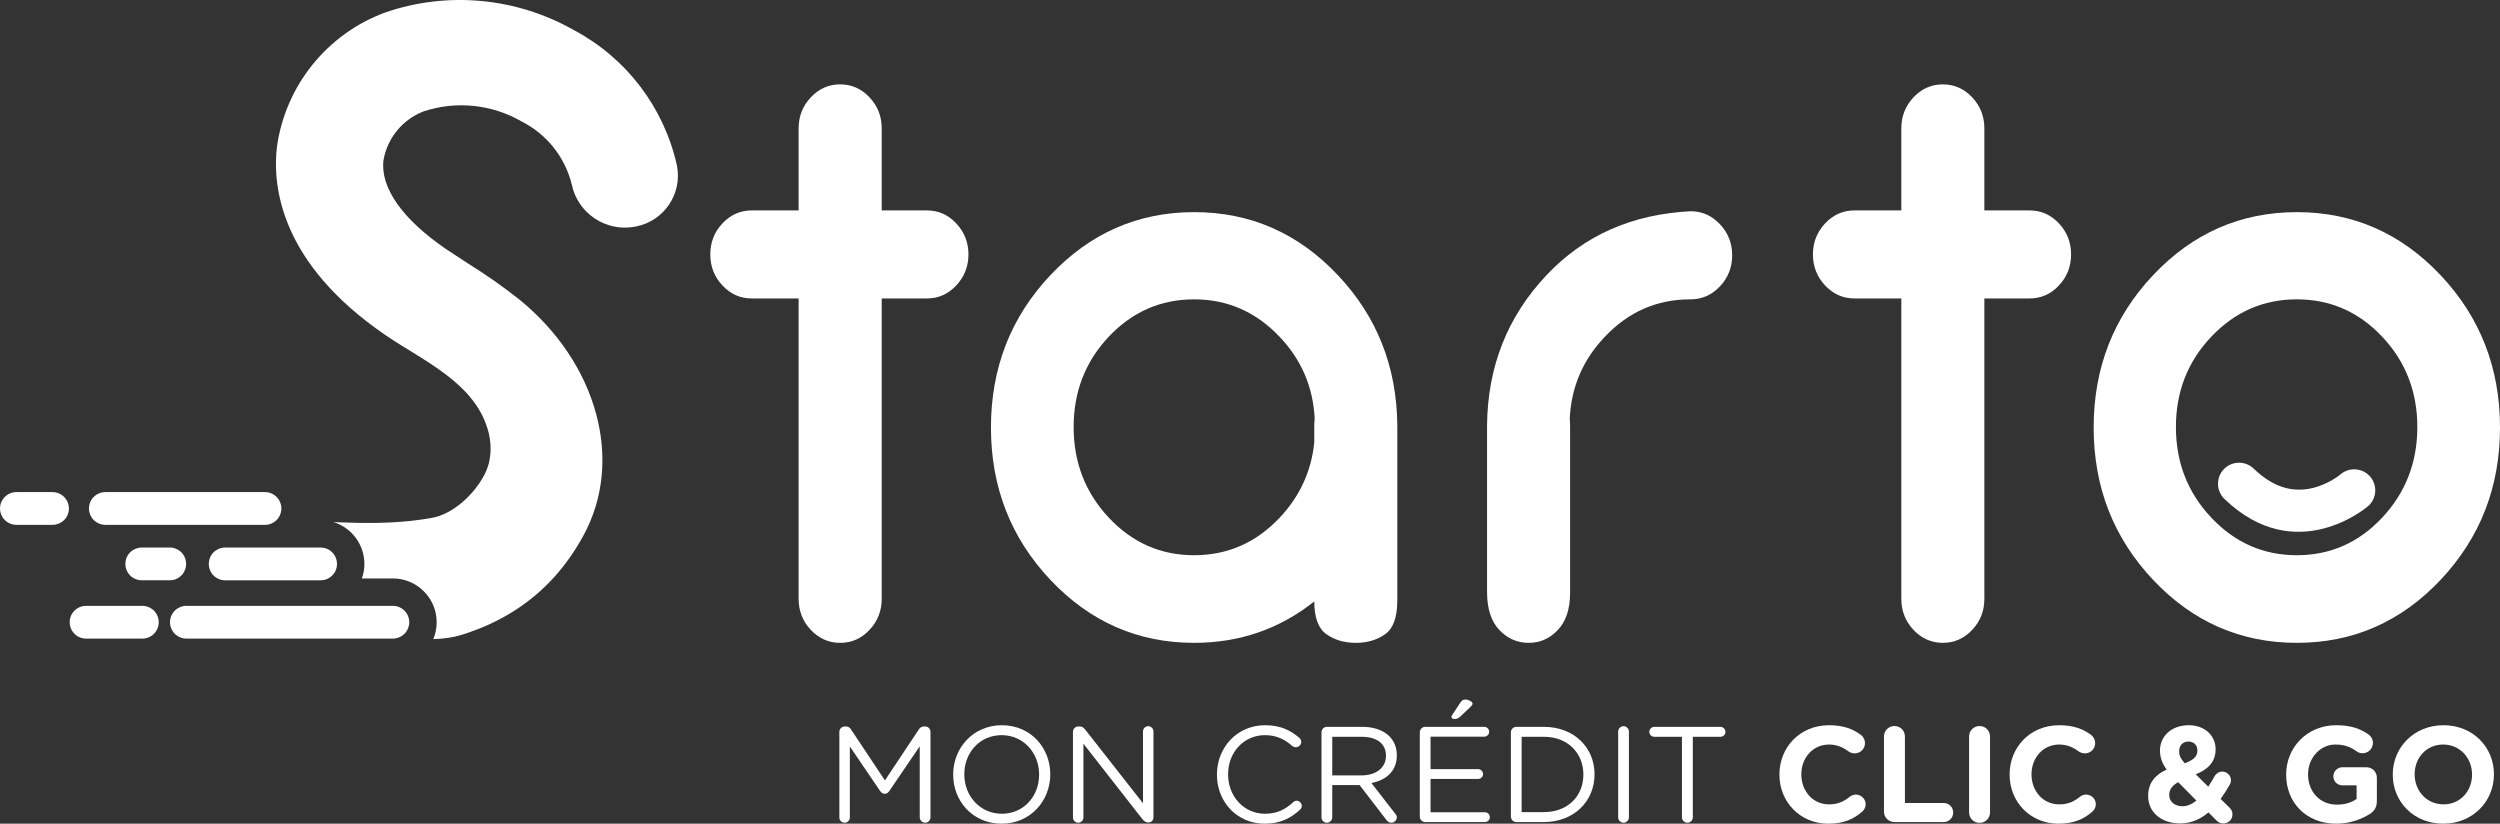
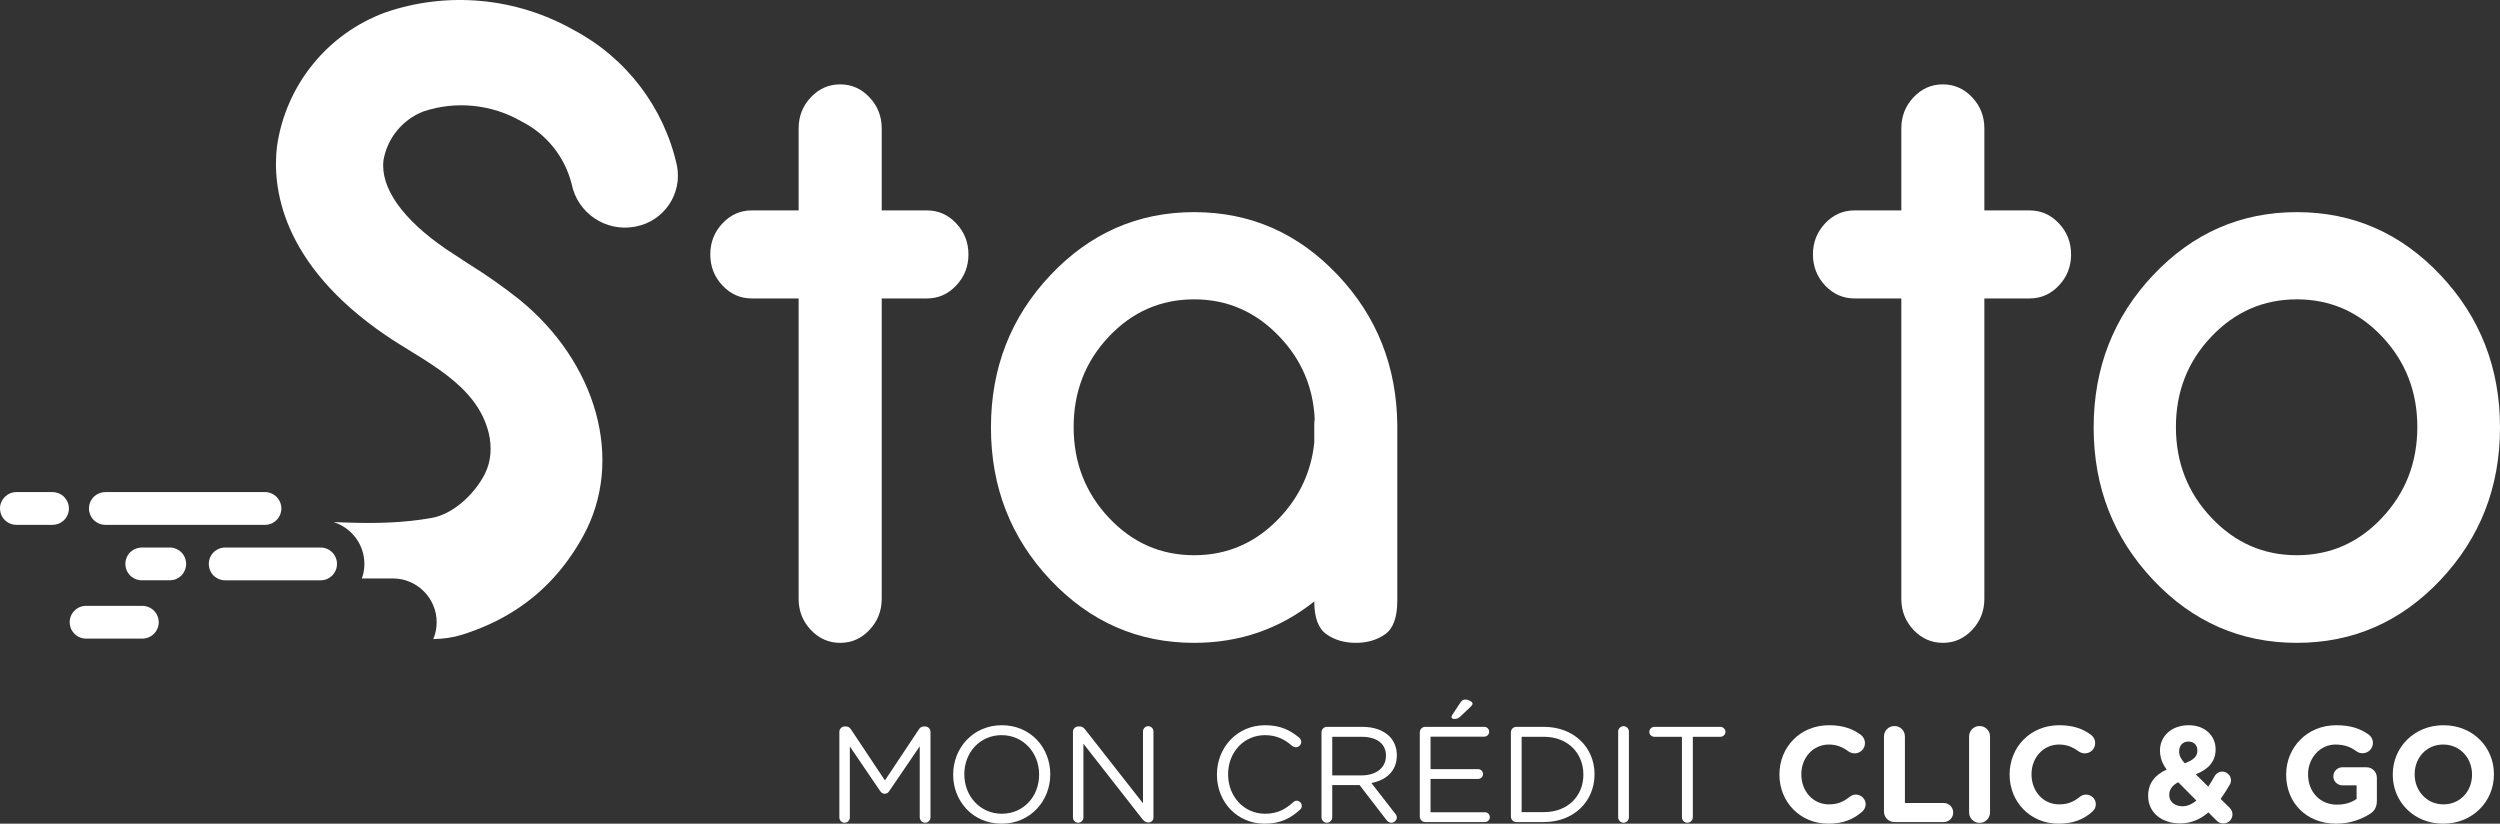
<svg xmlns="http://www.w3.org/2000/svg" id="Calque_2" data-name="Calque 2" viewBox="0 0 572.084 188.486">
  <rect x="0" y="0" width="572.084" height="188.486" fill="#333333" stroke="none" />
  <defs>
    <style>
      .cls-1 {
        fill: #fff;
      }
    </style>
  </defs>
  <g id="Calque_1-2" data-name="Calque 1">
    <g id="Starto_logotype_horizontal_blanc">
      <g>
        <path class="cls-1" d="M192.076,167.448c0-.653.56-1.213,1.213-1.213h.28c.529,0,.902.28,1.151.653l7.78,11.7,7.78-11.7c.248-.405.653-.653,1.151-.653h.28c.653,0,1.214.559,1.214,1.213v19.575c0,.683-.561,1.244-1.214,1.244-.685,0-1.245-.591-1.245-1.244v-16.246l-6.971,10.239c-.28.404-.591.622-1.027.622s-.778-.218-1.059-.622l-6.939-10.208v16.244c0,.685-.529,1.214-1.213,1.214-.654,0-1.183-.529-1.183-1.214v-19.605Z" />
        <path class="cls-1" d="M218.117,177.282v-.061c0-6.006,4.513-11.265,11.141-11.265s11.079,5.196,11.079,11.202v.063c0,6.005-4.513,11.265-11.141,11.265s-11.079-5.197-11.079-11.204ZM237.785,177.282v-.061c0-4.949-3.61-8.994-8.589-8.994s-8.527,3.983-8.527,8.931v.063c0,4.948,3.61,8.992,8.589,8.992s8.527-3.983,8.527-8.931Z" />
        <path class="cls-1" d="M245.528,167.448c0-.653.56-1.213,1.213-1.213h.342c.56,0,.902.28,1.245.716l13.226,16.866v-16.431c0-.653.529-1.214,1.213-1.214.653,0,1.183.561,1.183,1.214v19.667c0,.653-.467,1.151-1.121,1.151h-.124c-.529,0-.902-.311-1.276-.746l-13.506-17.271v16.866c0,.653-.529,1.214-1.213,1.214-.653,0-1.183-.561-1.183-1.214v-19.605Z" />
        <path class="cls-1" d="M278.477,177.282v-.061c0-6.162,4.606-11.265,11.017-11.265,3.516,0,5.757,1.151,7.78,2.831.249.218.498.561.498.996,0,.653-.591,1.214-1.245,1.214-.342,0-.623-.156-.809-.28-1.681-1.494-3.579-2.49-6.255-2.49-4.824,0-8.433,3.921-8.433,8.931v.063c0,5.041,3.641,8.992,8.433,8.992,2.708,0,4.606-.933,6.473-2.645.187-.187.467-.342.778-.342.622,0,1.182.561,1.182,1.183,0,.374-.186.685-.404.872-2.147,1.96-4.512,3.206-8.091,3.206-6.286,0-10.923-4.948-10.923-11.204Z" />
        <path class="cls-1" d="M302.403,167.573c0-.685.56-1.245,1.213-1.245h8.153c2.676,0,4.824.809,6.193,2.179,1.059,1.059,1.68,2.584,1.68,4.294v.063c0,3.578-2.427,5.664-5.819,6.317l5.415,6.971c.248.28.404.559.404.902,0,.653-.621,1.214-1.244,1.214-.498,0-.871-.28-1.151-.653l-6.13-7.967h-6.255v7.376c0,.683-.56,1.244-1.245,1.244-.653,0-1.213-.561-1.213-1.244v-19.45ZM311.553,177.437c3.267,0,5.601-1.681,5.601-4.481v-.061c0-2.676-2.054-4.294-5.57-4.294h-6.722v8.837h6.691Z" />
        <path class="cls-1" d="M324.898,186.868v-19.294c0-.685.561-1.245,1.214-1.245h13.536c.623,0,1.121.498,1.121,1.12s-.498,1.121-1.121,1.121h-12.292v7.437h10.893c.622,0,1.12.529,1.12,1.12,0,.622-.498,1.12-1.12,1.12h-10.893v7.626h12.448c.623,0,1.121.497,1.121,1.12s-.498,1.12-1.121,1.12h-13.692c-.653,0-1.214-.561-1.214-1.244ZM332.149,164.088c0-.156.061-.342.156-.467l1.866-2.832c.311-.468.653-.716,1.121-.716.746,0,1.679.498,1.679.933,0,.25-.186.467-.435.716l-2.334,2.21c-.498.498-.872.591-1.462.591-.342,0-.591-.187-.591-.435Z" />
        <path class="cls-1" d="M345.743,167.573c0-.685.561-1.245,1.214-1.245h6.349c6.845,0,11.576,4.699,11.576,10.83v.063c0,6.13-4.731,10.891-11.576,10.891h-6.349c-.653,0-1.214-.561-1.214-1.244v-19.294ZM353.306,185.841c5.507,0,9.024-3.735,9.024-8.559v-.061c0-4.824-3.517-8.62-9.024-8.62h-5.105v17.24h5.105Z" />
        <path class="cls-1" d="M370.292,167.418c0-.685.561-1.245,1.214-1.245.683,0,1.244.561,1.244,1.245v19.605c0,.683-.561,1.244-1.244,1.244-.653,0-1.214-.561-1.214-1.244v-19.605Z" />
        <path class="cls-1" d="M384.885,168.6h-6.317c-.622,0-1.151-.498-1.151-1.121s.529-1.151,1.151-1.151h15.124c.622,0,1.151.529,1.151,1.151s-.529,1.121-1.151,1.121h-6.317v18.423c0,.683-.561,1.244-1.244,1.244s-1.245-.561-1.245-1.244v-18.423Z" />
        <path class="cls-1" d="M407.192,177.282v-.061c0-6.193,4.668-11.265,11.358-11.265,3.268,0,5.477.87,7.283,2.209.498.374.933,1.059.933,1.899,0,1.307-1.059,2.334-2.365,2.334-.653,0-1.089-.25-1.431-.467-1.338-.996-2.739-1.556-4.45-1.556-3.672,0-6.317,3.049-6.317,6.784v.063c0,3.734,2.582,6.845,6.317,6.845,2.022,0,3.36-.622,4.73-1.711.374-.311.872-.529,1.431-.529,1.214,0,2.241.996,2.241,2.21,0,.746-.374,1.337-.809,1.711-1.96,1.712-4.263,2.739-7.748,2.739-6.411,0-11.172-4.948-11.172-11.204Z" />
        <path class="cls-1" d="M431.117,168.538c0-1.338,1.059-2.397,2.397-2.397s2.395,1.059,2.395,2.397v15.217h8.87c1.213,0,2.179.964,2.179,2.179s-.966,2.179-2.179,2.179h-11.265c-1.338,0-2.397-1.059-2.397-2.397v-17.177Z" />
        <path class="cls-1" d="M450.595,168.538c0-1.338,1.057-2.397,2.395-2.397s2.397,1.059,2.397,2.397v17.364c0,1.338-1.059,2.397-2.397,2.397s-2.395-1.059-2.395-2.397v-17.364Z" />
        <path class="cls-1" d="M459.866,177.282v-.061c0-6.193,4.668-11.265,11.359-11.265,3.267,0,5.477.87,7.282,2.209.498.374.933,1.059.933,1.899,0,1.307-1.057,2.334-2.364,2.334-.653,0-1.09-.25-1.432-.467-1.338-.996-2.738-1.556-4.45-1.556-3.672,0-6.317,3.049-6.317,6.784v.063c0,3.734,2.584,6.845,6.317,6.845,2.023,0,3.361-.622,4.731-1.711.372-.311.87-.529,1.431-.529,1.214,0,2.24.996,2.24,2.21,0,.746-.372,1.337-.809,1.711-1.96,1.712-4.263,2.739-7.748,2.739-6.41,0-11.172-4.948-11.172-11.204Z" />
        <path class="cls-1" d="M507.192,187.738l-1.836-1.836c-1.773,1.525-3.891,2.521-6.473,2.521-4.17,0-7.313-2.427-7.313-6.286v-.063c0-2.769,1.494-4.73,4.232-5.975-1.089-1.494-1.524-2.862-1.524-4.356v-.063c0-2.987,2.395-5.725,6.597-5.725,3.704,0,6.13,2.427,6.13,5.476v.063c0,2.925-1.867,4.637-4.544,5.695l2.863,2.832c.498-.748.964-1.525,1.431-2.365.218-.435.84-1.089,1.775-1.089,1.089,0,1.992.902,1.992,1.992,0,.342-.094.683-.281.996-.622,1.089-1.338,2.209-2.084,3.267l1.992,1.96c.435.435.716.903.716,1.556,0,1.183-.903,2.084-2.086,2.084-.653,0-1.089-.187-1.587-.685ZM502.617,183.195l-4.17-4.202c-1.462.778-2.053,1.805-2.053,2.895v.061c0,1.525,1.275,2.552,3.049,2.552,1.121,0,2.179-.498,3.174-1.307ZM502.835,171.774v-.061c0-1.245-.84-2.023-2.054-2.023-1.275,0-2.116.903-2.116,2.21v.061c0,.966.374,1.681,1.275,2.708,1.899-.716,2.895-1.494,2.895-2.895Z" />
        <path class="cls-1" d="M523.15,177.282v-.061c0-6.193,4.824-11.265,11.421-11.265,3.299,0,5.477.746,7.437,2.116.467.342.996.996.996,1.929,0,1.307-1.057,2.365-2.365,2.365-.683,0-1.12-.25-1.462-.498-1.307-.933-2.706-1.494-4.761-1.494-3.485,0-6.255,3.08-6.255,6.784v.063c0,3.983,2.738,6.908,6.597,6.908,1.742,0,3.299-.435,4.513-1.307v-3.112h-3.237c-1.151,0-2.084-.903-2.084-2.054s.933-2.084,2.084-2.084h5.477c1.338,0,2.397,1.057,2.397,2.395v5.29c0,1.401-.529,2.365-1.681,3.05-1.773,1.089-4.357,2.179-7.624,2.179-6.784,0-11.452-4.762-11.452-11.204Z" />
        <path class="cls-1" d="M547.543,177.282v-.061c0-6.193,4.885-11.265,11.607-11.265s11.545,5.009,11.545,11.202v.063c0,6.192-4.885,11.265-11.607,11.265s-11.545-5.01-11.545-11.204ZM565.686,177.282v-.061c0-3.735-2.739-6.847-6.598-6.847s-6.534,3.049-6.534,6.784v.063c0,3.734,2.738,6.845,6.597,6.845s6.536-3.049,6.536-6.784Z" />
      </g>
      <g>
        <path class="cls-1" d="M36.324,142.388c0,.109,0,.218-.014.327-.014.15-.041.286-.068.423-.055.286-.136.559-.273.818-.068.164-.15.314-.245.463-.014.027-.027.041-.041.068-.095.136-.204.273-.313.395-.055.068-.122.136-.177.191-.068.068-.136.123-.218.191-.368.313-.804.545-1.268.695-.096.027-.191.054-.286.068-.027.014-.055.027-.082.027-.245.054-.504.082-.763.082h-12.88c-.15,0-.3-.014-.45-.027-.191-.027-.368-.054-.531-.109-.055-.014-.109-.027-.15-.041-.109-.027-.218-.068-.327-.123-.109-.041-.204-.082-.3-.136h-.014c-.218-.123-.422-.259-.613-.423-.082-.082-.177-.164-.259-.245-.136-.136-.259-.273-.368-.423-.109-.136-.204-.286-.286-.436-.055-.109-.109-.218-.15-.327-.027-.054-.055-.123-.068-.177-.041-.082-.068-.164-.082-.245-.055-.164-.082-.327-.109-.504s-.041-.354-.041-.532c0-2.072,1.676-3.748,3.748-3.748h12.88c.259,0,.518.027.763.082.082.014.163.027.232.054.096.027.177.054.273.095.164.041.314.109.464.191.164.082.313.177.464.286.232.164.45.368.641.586.096.109.177.218.259.341.177.245.313.504.409.791.055.109.096.245.123.368.041.164.068.327.095.504.014.15.027.3.027.45Z" />
-         <path class="cls-1" d="M93.653,142.388c0,.095,0,.191-.014.273,0,.082-.014.177-.027.259s-.027.15-.041.218c-.027.164-.068.313-.122.463-.055.15-.109.314-.191.45-.014.054-.041.095-.082.15-.027.055-.055.095-.082.15-.096.15-.191.286-.3.423-.082.082-.163.177-.245.259-.082.082-.177.164-.273.245-.204.177-.436.327-.682.45-.15.082-.313.15-.49.204-.096.041-.191.068-.287.082-.15.041-.3.082-.463.095-.15.014-.3.027-.45.027h-47.256c-.259,0-.518-.027-.763-.082-.055-.014-.109-.027-.163-.041-.123-.027-.246-.068-.355-.109-.136-.041-.259-.095-.381-.164-.096-.041-.191-.095-.273-.15-.109-.054-.204-.123-.3-.204-.109-.068-.218-.164-.313-.259-.027-.027-.068-.068-.096-.095-.082-.082-.163-.177-.245-.259-.014-.014-.027-.041-.041-.055-.095-.123-.191-.245-.259-.382-.055-.095-.109-.177-.15-.273-.082-.136-.136-.273-.191-.423-.027-.082-.041-.15-.068-.218-.054-.15-.082-.3-.096-.463-.027-.082-.041-.177-.041-.273-.014-.095-.014-.204-.014-.3,0-.15.014-.3.027-.45.027-.204.068-.409.122-.6.014-.041.027-.082.041-.123.041-.15.109-.313.177-.45.054-.123.122-.232.191-.341.068-.109.136-.218.218-.314.191-.259.409-.491.668-.682.068-.041.136-.095.205-.15h.014c.204-.136.409-.245.627-.341.191-.082.409-.15.627-.204.014,0,.041-.014.068-.014.245-.055.504-.082.763-.082h47.256c2.058,0,3.748,1.676,3.748,3.748Z" />
-         <path class="cls-1" d="M507.551,110.703c0-1.202.447-2.406,1.347-3.341,1.846-1.916,4.895-1.974,6.812-.129,4.26,4.102,8.641,5.564,13.392,4.469,3.795-.875,6.438-3.115,6.464-3.138,2.009-1.724,5.045-1.517,6.784.479s1.556,5.007-.426,6.761c-.163.144-16.454,14.204-32.897-1.63-.982-.946-1.476-2.207-1.476-3.471Z" />
        <path class="cls-1" d="M154.905,37.876c-2.96-13.32-11.6-24.65-23.66-31.03-13.14-7.42-28.83-8.9-43.1-3.99-13.26,4.89-22.77,16.66-24.76,30.65-1.09,9.07.7,26.71,24.87,43.21,8.74,5.97,20.85,11.06,23.59,22.42.74,3.07.55,6.4-.85,9.22-2.27,4.56-7.16,9.25-12.16,10.15-6.39,1.16-13.02,1.31-19.47,1.07-.96-.05-1.97-.07-3.02-.1,4.07,1.27,7.04,5.08,7.04,9.57,0,1.17-.2,2.29-.58,3.32h7.1c5.52,0,10.02,4.5,10.02,10.02,0,1.37-.27,2.67-.78,3.86,2.28-.05,4.49-.35,6.52-.98,4.58-1.43,8.72-3.35,12.43-5.77,6.33-4.11,11.42-9.69,15.33-16.79,9.58-17.35,3.11-39.81-14.61-54.19-3.76-2.97-7.69-5.73-11.75-8.24-1.66-1.09-3.33-2.16-4.98-3.27-10-6.84-15.1-14.08-14.33-20.37.9-5.07,4.37-9.3,9.17-11.15,7.44-2.47,15.61-1.63,22.42,2.3,5.75,2.9,9.94,8.15,11.49,14.41,1.36,6.59,7.76,10.89,14.39,9.69.09-.03.21-.04.3-.06,6.45-1.26,10.65-7.49,9.38-13.95Z" />
        <path class="cls-1" d="M218.805,51.107c-1.854-1.976-4.089-2.958-6.706-2.958h-10.332v-18.769c0-2.767-.94-5.139-2.808-7.115-1.854-1.976-4.089-2.958-6.706-2.958-2.604,0-4.839.981-6.706,2.958-1.867,1.976-2.794,4.348-2.794,7.115v18.769h-10.713c-2.617,0-4.852.981-6.706,2.958-1.867,1.976-2.794,4.348-2.794,7.115s.927,5.139,2.794,7.115c1.854,1.976,4.089,2.958,6.706,2.958h10.713v68.737c0,2.767.927,5.139,2.794,7.115,1.867,1.976,4.103,2.958,6.706,2.958,2.617,0,4.852-.981,6.706-2.958,1.867-1.976,2.808-4.348,2.808-7.115v-68.737h10.332c2.617,0,4.852-.981,6.706-2.958,1.867-1.976,2.808-4.348,2.808-7.115s-.941-5.139-2.808-7.115Z" />
        <path class="cls-1" d="M306.147,62.965c-9.064-9.609-20.023-14.421-32.89-14.421s-23.812,4.811-32.89,14.421c-9.064,9.609-13.603,21.236-13.603,34.866s4.539,25.243,13.603,34.866c9.078,9.609,20.037,14.407,32.89,14.407,10.373,0,19.546-3.149,27.492-9.473,0,3.68.927,6.188,2.794,7.51,1.867,1.309,4.103,1.963,6.706,1.963,2.617,0,4.852-.654,6.706-1.963,1.867-1.322,2.794-3.885,2.794-7.715v-40.1c-.123-13.426-4.648-24.889-13.603-34.362ZM300.749,97.531v3.748c-.682,6.583-3.326,12.322-7.919,17.188-5.411,5.725-11.926,8.587-19.573,8.587s-14.148-2.862-19.518-8.587c-5.37-5.725-8.055-12.635-8.055-20.745s2.685-14.993,8.055-20.691c5.37-5.684,11.885-8.532,19.518-8.532s14.162,2.862,19.573,8.587c4.961,5.207,7.633,11.422,8.014,18.66-.068.6-.096,1.186-.096,1.786Z" />
-         <path class="cls-1" d="M393.584,51.312c-1.867-1.976-4.103-2.971-6.706-2.971-13.412.668-24.412,5.534-32.985,14.625-8.941,9.473-13.48,20.936-13.603,34.362v38.123c0,3.83.927,6.72,2.794,8.696s4.103,2.958,6.706,2.958c2.617,0,4.852-.981,6.706-2.958,1.867-1.976,2.794-4.811,2.794-8.492v-38.124c0-.6-.027-1.186-.082-1.786.368-7.238,3.039-13.453,8.014-18.66,5.397-5.725,11.926-8.587,19.559-8.587h.096c2.603,0,4.838-.995,6.706-2.971,1.867-1.976,2.794-4.348,2.794-7.115s-.927-5.125-2.794-7.101Z" />
        <path class="cls-1" d="M471.139,51.107c-1.854-1.976-4.103-2.958-6.706-2.958h-10.345v-18.769c0-2.767-.927-5.139-2.794-7.115-1.867-1.976-4.102-2.958-6.706-2.958s-4.839.981-6.706,2.958c-1.867,1.976-2.794,4.348-2.794,7.115v18.769h-10.713c-2.617,0-4.852.981-6.72,2.958-1.854,1.976-2.794,4.348-2.794,7.115s.941,5.139,2.794,7.115c1.867,1.976,4.103,2.958,6.72,2.958h10.713v68.737c0,2.767.927,5.139,2.794,7.115,1.867,1.976,4.103,2.958,6.706,2.958s4.839-.981,6.706-2.958c1.867-1.976,2.794-4.348,2.794-7.115v-68.737h10.345c2.603,0,4.852-.981,6.706-2.958,1.867-1.976,2.794-4.348,2.794-7.115s-.927-5.139-2.794-7.115Z" />
        <path class="cls-1" d="M558.481,62.965c-9.064-9.609-20.036-14.421-32.889-14.421s-23.826,4.811-32.89,14.421c-9.064,9.609-13.603,21.236-13.603,34.866s4.539,25.243,13.603,34.866c9.064,9.609,20.036,14.407,32.89,14.407s23.825-4.798,32.889-14.407c9.064-9.623,13.603-21.236,13.603-34.866s-4.539-25.257-13.603-34.866ZM545.11,118.467c-5.37,5.725-11.872,8.587-19.518,8.587s-14.162-2.862-19.559-8.587c-5.411-5.725-8.11-12.635-8.11-20.745s2.699-14.993,8.11-20.691c5.397-5.684,11.926-8.532,19.559-8.532s14.148,2.849,19.518,8.532c5.37,5.697,8.056,12.594,8.056,20.691s-2.685,15.02-8.056,20.745Z" />
        <path class="cls-1" d="M15.77,116.354c0,1.131-.491,2.14-1.281,2.821-.654.572-1.526.927-2.467.927H3.748c-1.322,0-2.494-.695-3.162-1.731-.368-.586-.586-1.268-.586-2.017,0-2.058,1.69-3.748,3.748-3.748h8.274c.94,0,1.813.354,2.467.927.191.177.368.368.518.573.477.627.763,1.404.763,2.249Z" />
        <path class="cls-1" d="M42.594,129.044c0,.095,0,.204-.014.3-.014.068-.014.136-.027.204,0,.082-.014.164-.041.245-.027.15-.068.286-.109.423-.055.177-.123.341-.218.504-.027.054-.055.109-.082.164-.027.054-.055.109-.095.164-.068.109-.136.218-.218.327-.014.027-.027.041-.041.054-.122.123-.232.245-.354.368-.136.123-.286.245-.45.354-.123.082-.245.15-.382.218-.218.123-.45.218-.695.286-.164.041-.327.082-.504.095-.163.027-.341.041-.518.041h-6.406c-.15,0-.3-.014-.45-.027-.464-.055-.899-.191-1.281-.395-.232-.123-.45-.273-.654-.423-.027-.027-.041-.041-.055-.054h-.014l-.3-.3c-.109-.123-.218-.259-.313-.395-.15-.218-.286-.45-.382-.695-.041-.068-.068-.15-.096-.232-.027-.068-.041-.136-.068-.218s-.041-.164-.054-.259c-.027-.095-.041-.191-.055-.3-.014-.15-.027-.3-.027-.45,0-1.036.423-1.99,1.104-2.671.191-.177.395-.341.613-.477.109-.068.218-.136.341-.191.014-.014.027-.014.041-.014.054-.041.122-.068.191-.095.068-.027.123-.055.191-.068.123-.055.259-.095.409-.123.136-.041.273-.068.423-.082.136-.014.286-.027.436-.027h6.406c.123,0,.259,0,.382.014.259.027.504.082.736.15.204.068.395.15.572.245.096.041.177.082.245.136.136.068.259.15.368.245.109.082.218.177.313.273q.014,0,.027.014c.096.109.205.218.3.341.109.136.205.286.3.45,0,0,.014.014.014.027.068.123.136.259.191.395.068.15.122.314.163.463s.082.313.096.491c.027.164.041.327.041.504Z" />
        <path class="cls-1" d="M64.385,116.356c0,.14-.01.29-.02.42-.02.15-.04.29-.09.42-.01.1-.04.19-.06.29-.06.18-.13.37-.22.53-.04.1-.1.21-.16.3-.09.14-.17.26-.26.37-.1.12-.19.23-.32.34l-.15.15h-.01c-.03.03-.06.04-.07.07-.12.09-.24.19-.38.27-.12.08-.26.16-.4.22-.13.07-.27.12-.42.18-.13.04-.28.08-.43.11-.1.02-.21.04-.32.05-.04.01-.08.01-.13.01-.1.02-.21.02-.3.02H24.095c-.94,0-1.81-.36-2.46-.93-.1-.08-.19-.18-.28-.27-.13-.14-.26-.29-.36-.45-.14-.21-.25-.41-.35-.64-.09-.23-.16-.47-.21-.71-.03-.1-.04-.19-.06-.3-.01-.15-.02-.3-.02-.45,0-.1,0-.21.01-.3,0-.1.01-.19.04-.27.01-.13.03-.25.07-.36.01-.08.04-.16.07-.24.05-.18.13-.37.23-.55.04-.07.07-.13.11-.2.12-.22.27-.41.43-.59.08-.09.18-.18.26-.26.02-.01.03-.04.06-.05.65-.58,1.52-.93,2.46-.93h36.55c2.07,0,3.74,1.69,3.74,3.75Z" />
        <path class="cls-1" d="M77.115,129.046c0,.18-.01.35-.04.53-.02.18-.05.34-.11.5-.02.07-.04.15-.06.22-.06.15-.13.32-.19.45-.13.25-.29.48-.45.68-.02.02-.02.03-.03.03-.1.12-.19.23-.31.33-.24.23-.52.42-.82.58-.19.1-.4.2-.62.26-.12.03-.24.07-.36.09-.1.02-.19.04-.3.05-.15.01-.3.03-.45.03h-21.85c-.15,0-.3-.02-.45-.03-.11-.01-.21-.03-.3-.05-.13-.02-.25-.06-.37-.09-.22-.06-.42-.16-.61-.26-.48-.24-.89-.58-1.22-.99-.02-.03-.05-.07-.08-.11-.03-.04-.05-.1-.09-.14-.14-.2-.26-.43-.34-.66-.03-.06-.06-.11-.07-.18q-.02-.01-.02-.03c-.05-.15-.09-.3-.12-.46v-.02c-.04-.16-.05-.34-.07-.5-.01-.08-.01-.15-.01-.23,0-.17.01-.33.04-.49.01-.18.05-.34.1-.51.01-.09.04-.17.08-.26.07-.19.13-.36.23-.53.04-.07.08-.13.12-.2.07-.12.15-.23.23-.34l.009-.008c.021-.023.011-.012.011-.012.09-.1.19-.21.28-.32q.02-.02.03-.02c.1-.11.2-.19.31-.27.11-.09.24-.18.37-.24.1-.07.19-.11.29-.17.05-.03.12-.05.19-.08.11-.05.22-.1.34-.14.23-.06.48-.12.74-.15.12-.01.25-.01.38-.01h21.85c2.07,0,3.74,1.68,3.74,3.75Z" />
      </g>
    </g>
  </g>
</svg>